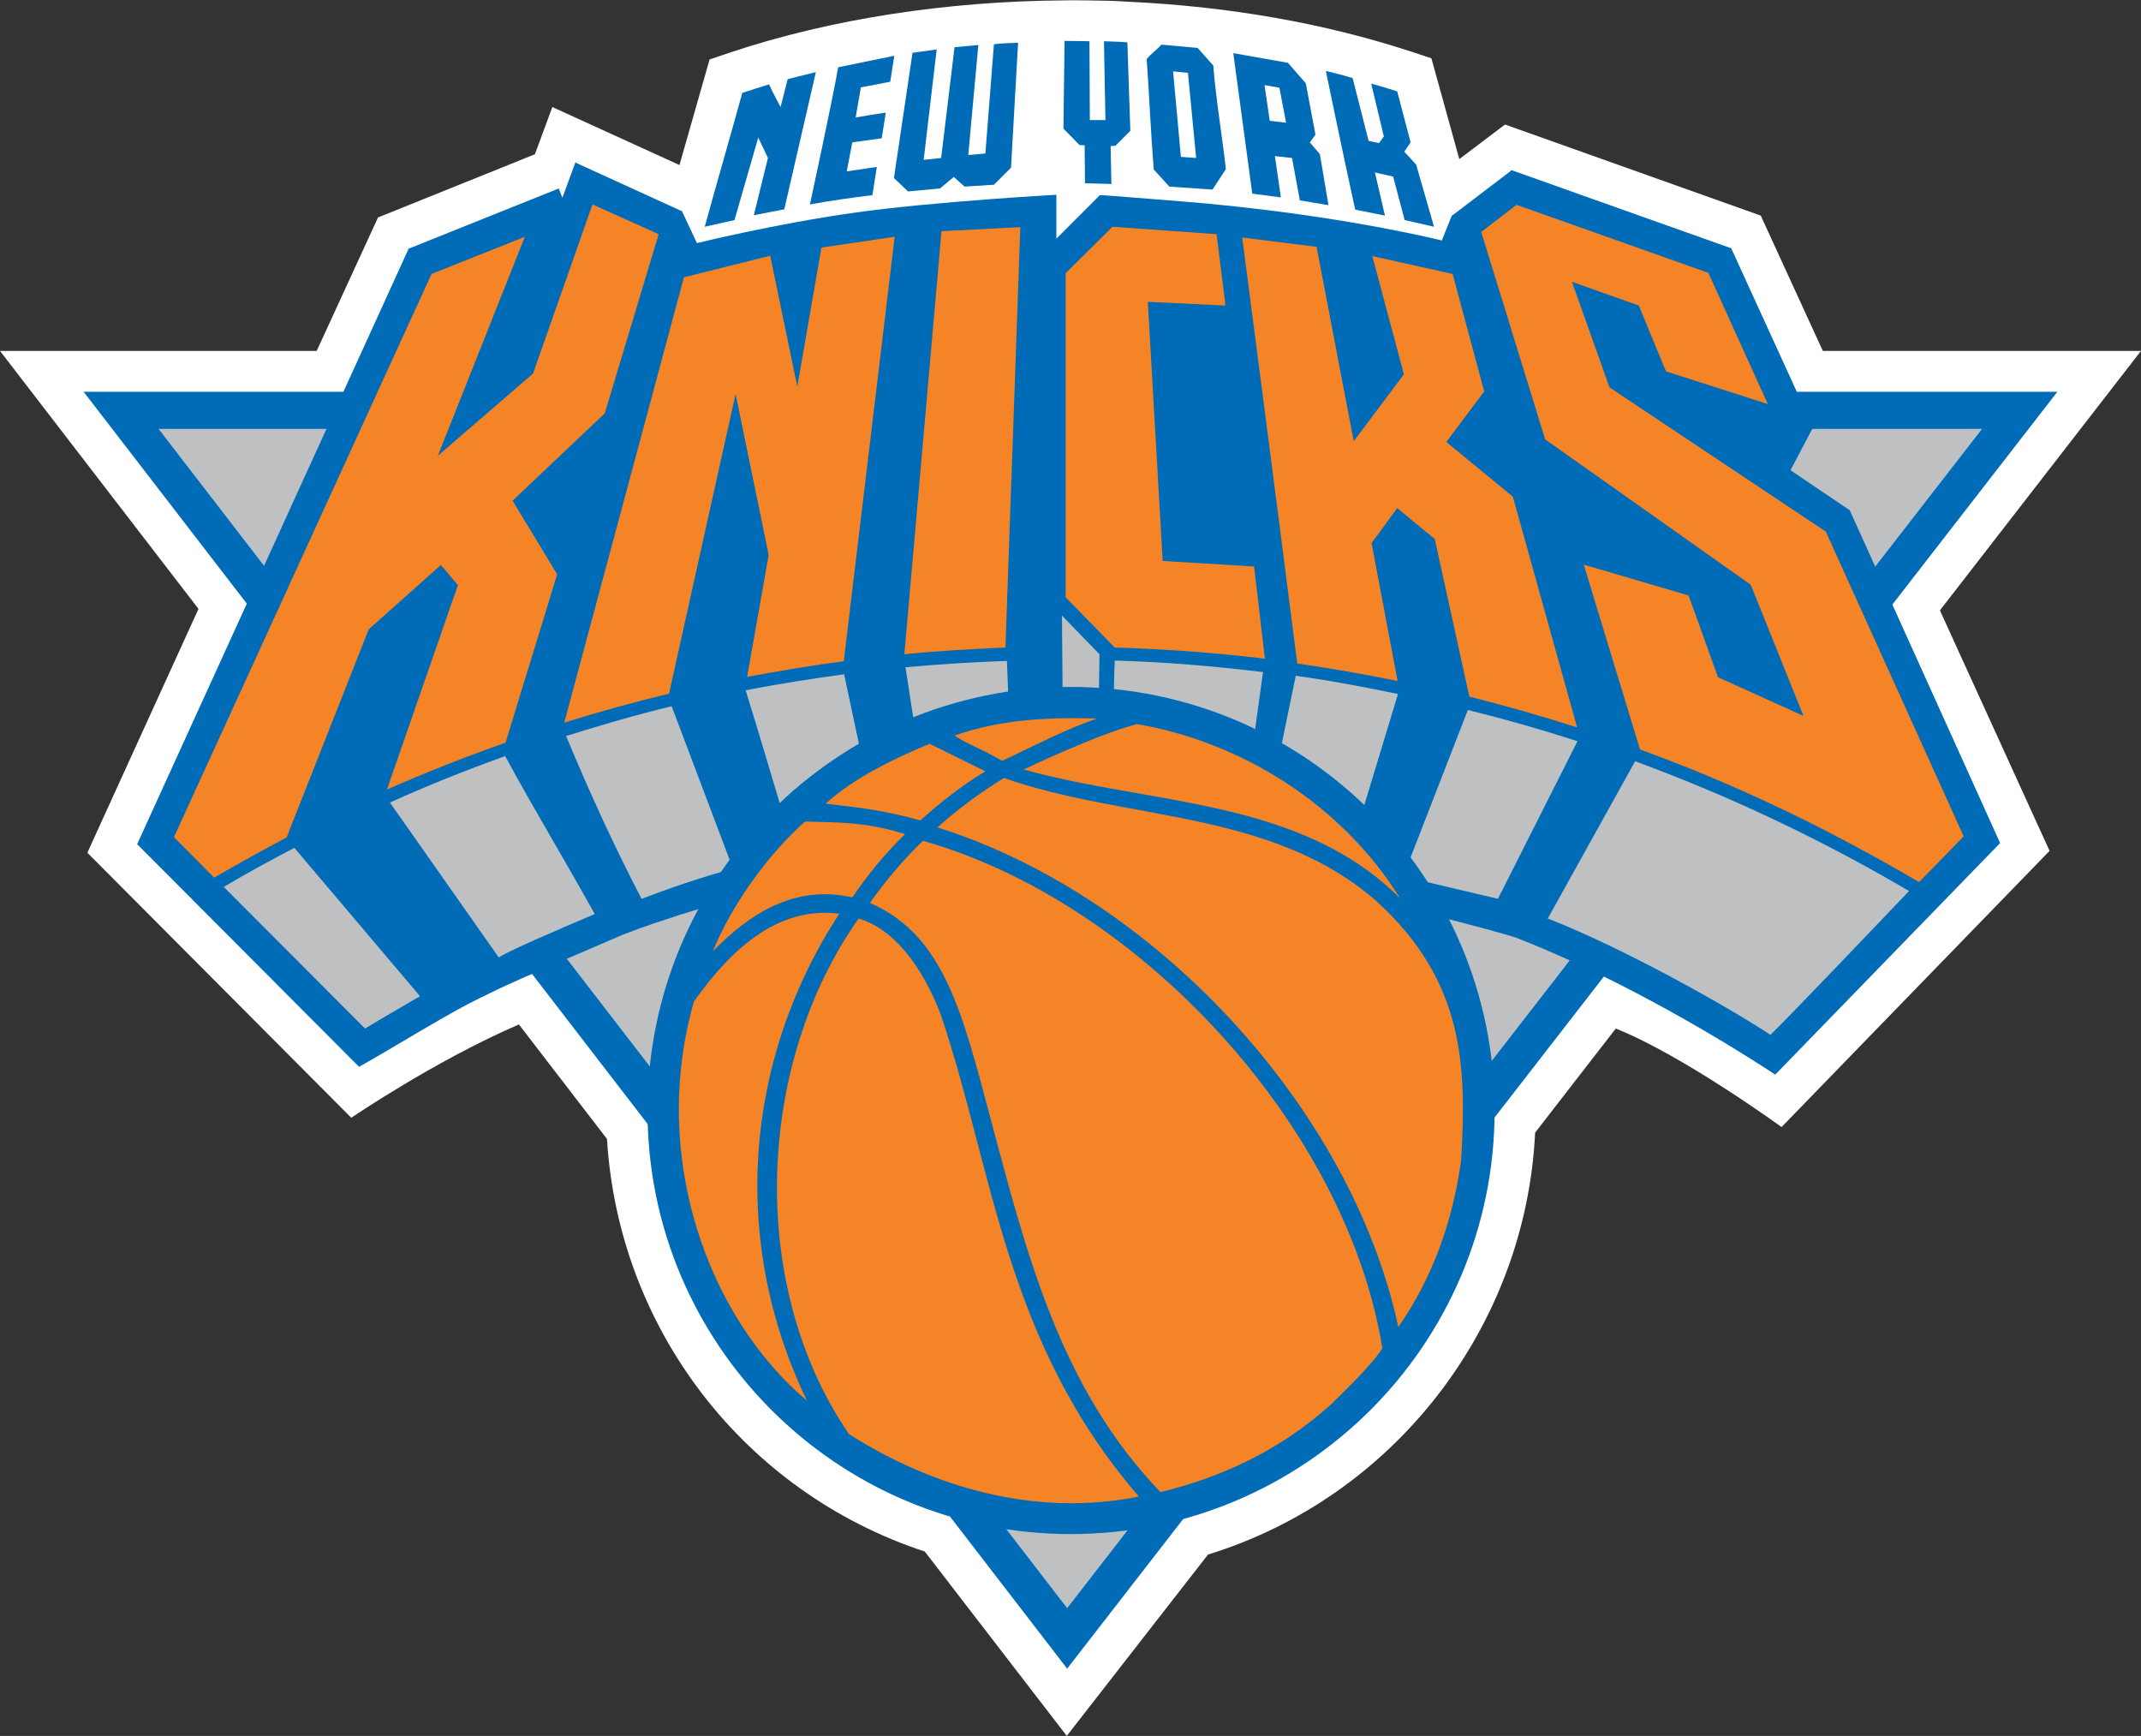
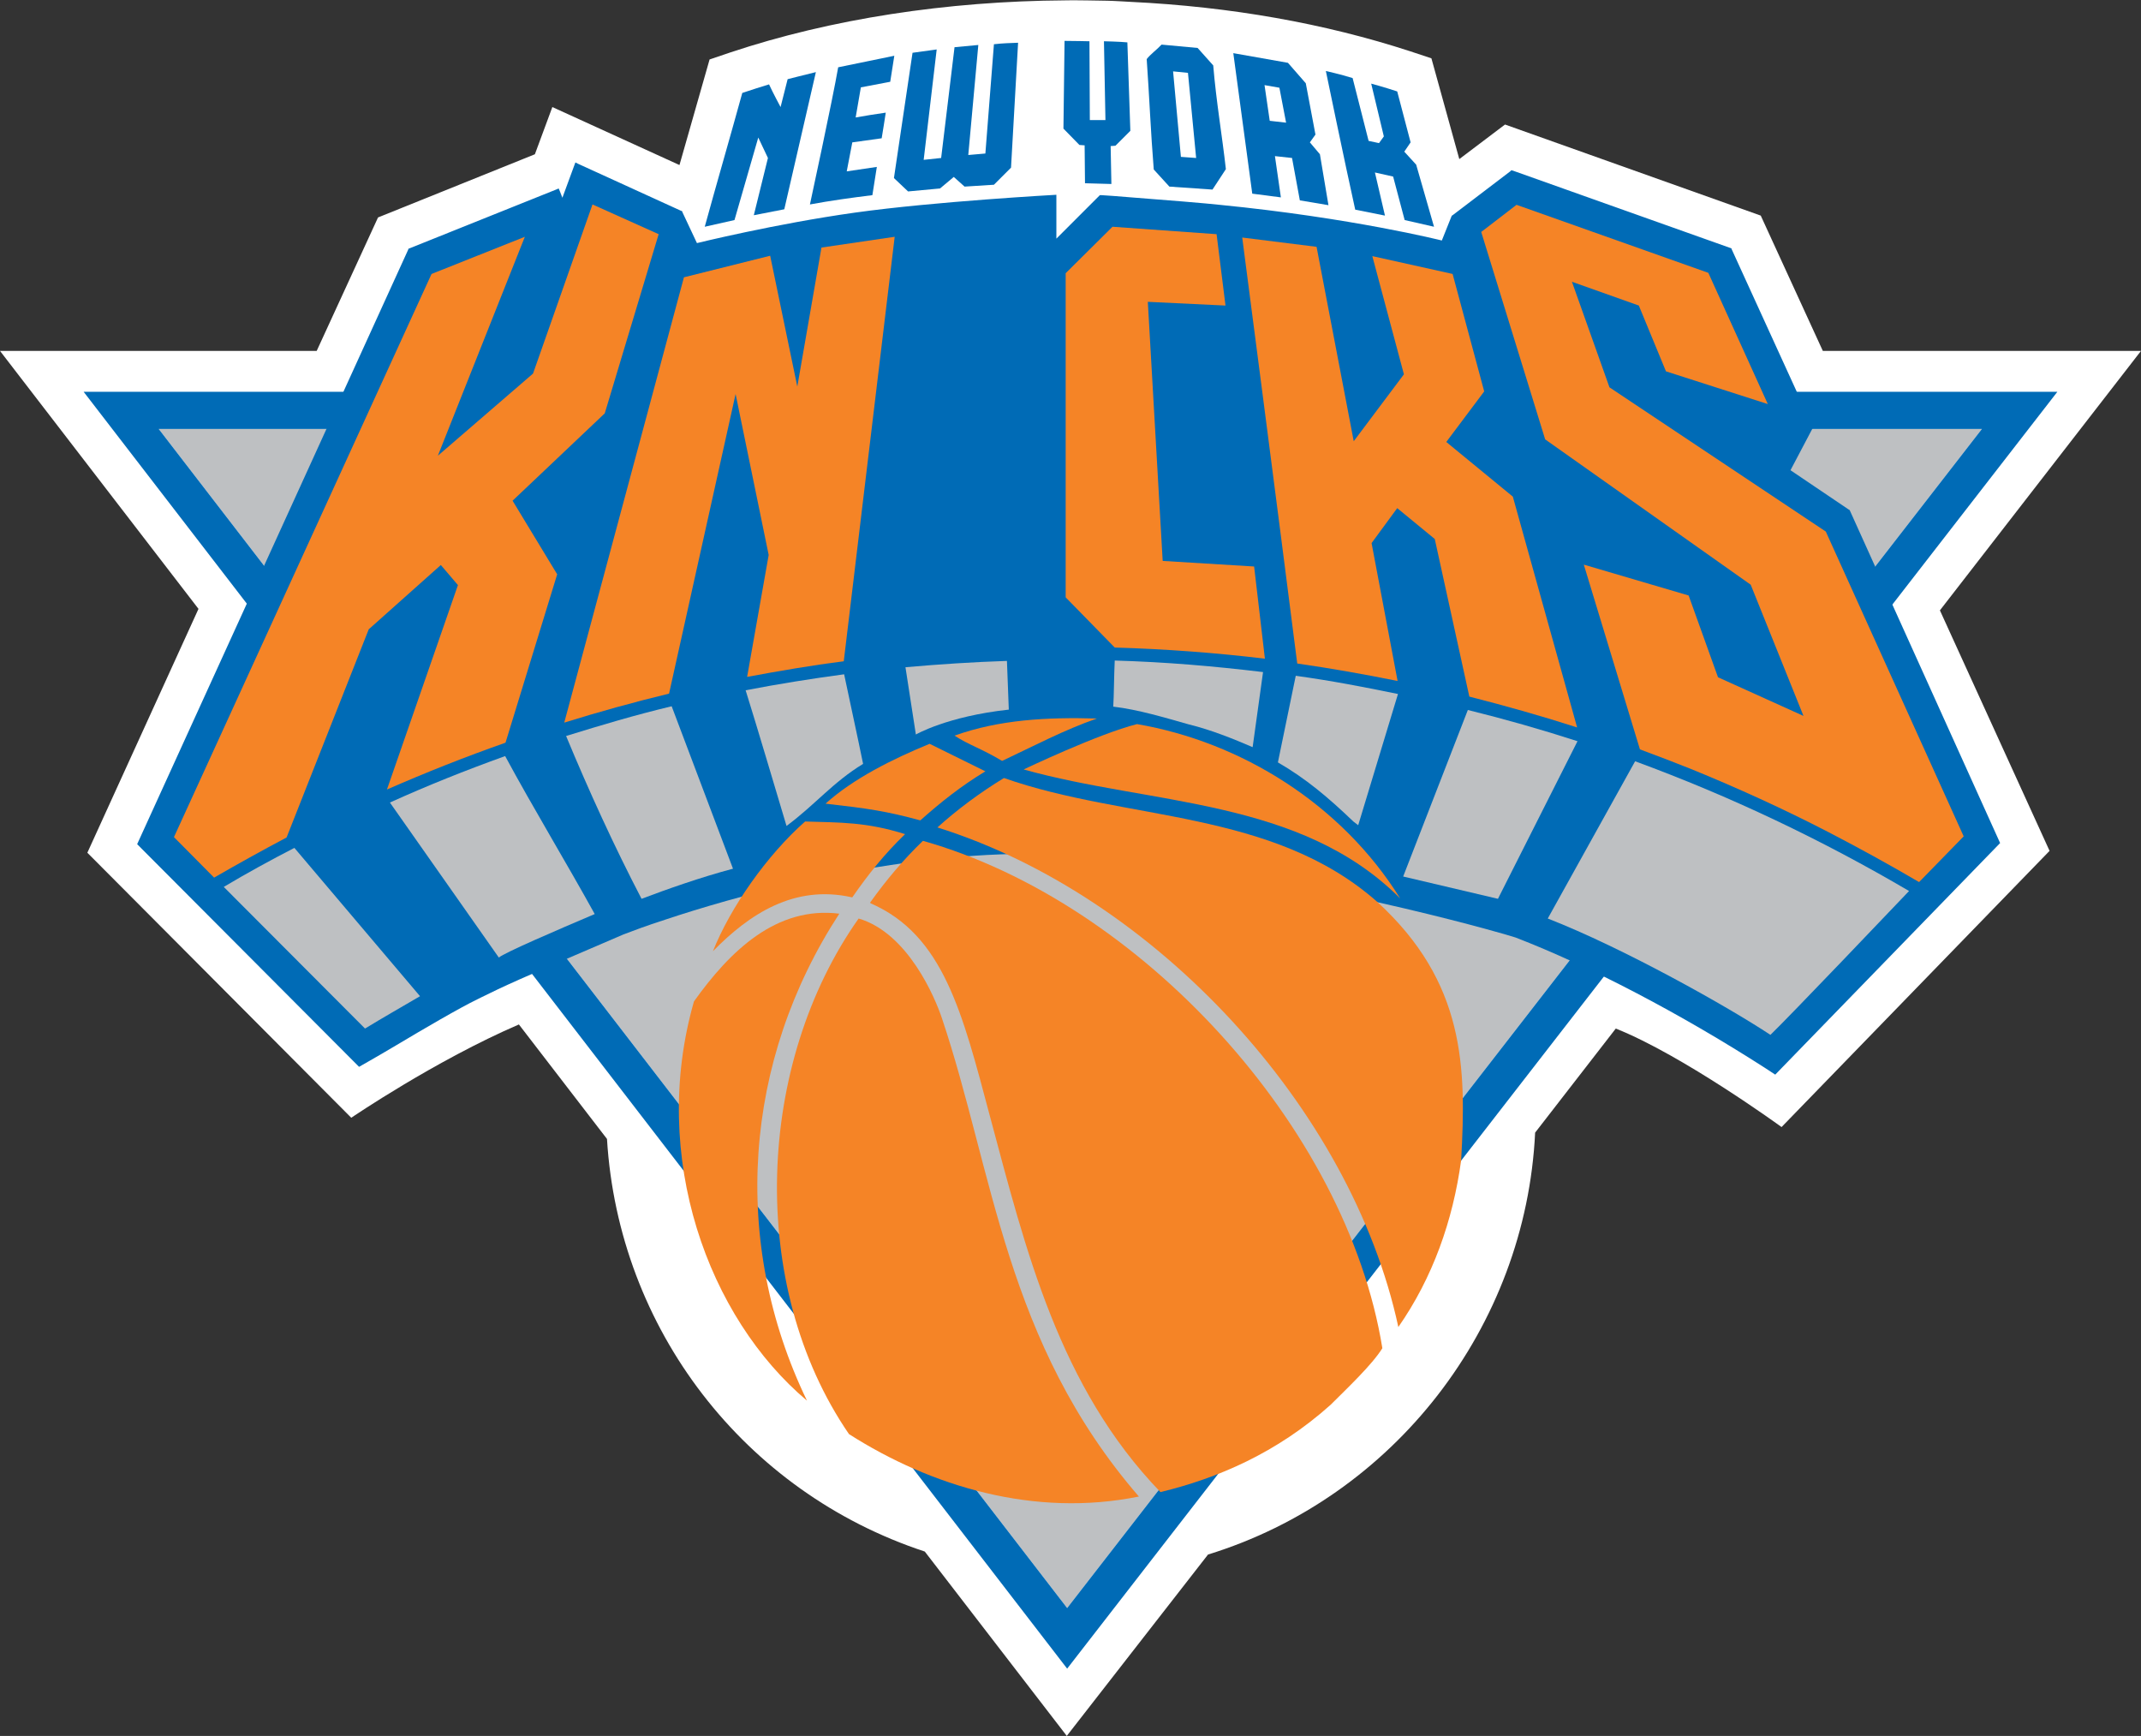
<svg xmlns="http://www.w3.org/2000/svg" version="1.1" id="Layer_1" x="0px" y="0px" viewBox="0 0 576 467" style="enable-background:new 0 0 576 467;" xml:space="preserve">
  <rect x="0" y="0" width="576" height="467" fill="#333333" stroke="none" />
  <style type="text/css">
	.st0{fill:#FFFFFF;}
	.st1{fill:#BEC0C2;}
	.st2{fill:#006BB6;}
	.st3{fill:#F58426;}
</style>
  <g>
    <g>
      <path class="st0" d="M287,467l-38.2-49.6c-48.6-16-82.4-59.9-85.5-111l-23.7-30.8c-22.5,9.7-45.1,25.1-45.1,25.1l-71-71.3    l29.9-65.6L0,94.4h85.2l16.5-35.9l42.2-17l4.7-12.7l34.2,15.6l8.1-28.4l5.6-1.9c27-9,58.2-13.8,90.1-14c0.9-0.1,11,0.1,11.3,0.1    c1.2,0,6.2,0.3,6.2,0.3c27,1.3,52.3,5.8,75.3,13.3l5.7,1.9l7.5,27.1l12.3-9.3L473.7,58l16.7,36.4H576l-54.1,69.8l29.5,64.7    l-72.1,74.3c0,0-26.5-19.3-44.6-26.5l-21.7,28c-2.5,52.3-38,98.1-88,113.5L287,467L287,467z" />
      <g>
        <g>
          <polygon class="st1" points="287.1,432.6 533.2,115.4 42.7,115.4     " />
          <path class="st2" d="M22.5,105.4l264.6,343.5l266.4-343.5L22.5,105.4z M533.2,115.4L287.1,432.6L42.7,115.4L533.2,115.4z" />
        </g>
      </g>
    </g>
    <g>
      <path class="st2" d="M497.7,137.4l-0.1-0.2l-0.2-0.1l-15.7-10.6l5.9-11.2l0.2-0.3l-0.2-0.4l-21.7-47.5l-0.1-0.3l-0.3-0.1L407,45.9    l-0.4-0.1l-0.3,0.3l-15.5,11.8l-0.2,0.1l-0.1,0.2l-2.6,6.5c0,0-24.2-6.1-59.8-9.6c-3.6-0.4-13.3-1.2-28.8-2.4l-1.5-0.1l-1.5-0.1    l-0.4,0l-0.2,0.2l-11.5,11.5l0-11.8c0,0-32.8,1.8-54.2,4.8s-42.5,8.2-42.5,8.2l-3.9-8.3l-0.1-0.3l-0.3-0.1l-27.6-12.6l-0.8-0.4    l-0.3,0.8l-3.2,8.7l-0.7-1.8l-0.3-0.7l-0.7,0.3l-39.4,15.8l-0.3,0.1l-0.1,0.3L36.9,227.1L96.6,287l2.8-1.6c1.8-1,4.3-2.5,7.2-4.2    c7.2-4.3,17.1-10.1,21.9-12.4l1-0.5c6.1-3,9.2-4.5,38.2-16.9l2.4-0.9c0,0,3.3-1.3,9.2-3.2c15.9-5.3,57.4-17.6,97.5-17.6h0.5    c1.6,0,3.2,0,4.8,0.1c27.3,0.8,59.1,6.5,81.1,11.3c21.1,4.5,37,8.9,41.5,10.2l3,0.9c20,7.7,44.4,20.5,67,35l2.9,1.9l60.5-62.3    L497.7,137.4z" />
      <g>
        <path class="st3" d="M491.2,143L433,104.2l-10.1-28.4l18,6.4l7.3,17.7l27.4,8.8l-16-35.3L408,55.1l-9.5,7.3l17.2,55.8l55.3,39.1     l14.2,35.3l-23-10.4l-7.9-22l-28.2-8.3l15.1,49.7c4.6,1.7,9.3,3.5,13.8,5.3c12.5,5.1,24.8,10.7,36.8,16.9     c8.3,4.3,16.5,8.8,24.5,13.5l12-12.3L491.2,143z" />
        <path class="st3" d="M99.2,169.3l19.4-17.3l4.6,5.4l-19.1,55c10.5-4.6,21.1-8.8,31.9-12.6l13.9-45.3l-12-19.8l24.8-23.5     l14.5-48.2l-17.8-8l-16,45.5l-25.6,22.1l23.4-58.9l-25.1,10L46.8,225.2l10.8,10.9c6.4-3.7,12.9-7.3,19.5-10.8L99.2,169.3z" />
-         <path class="st3" d="M274.5,61.1l-21.2,1.1l-10,113.8c9-0.9,18.1-1.4,27.2-1.8L274.5,61.1z" />
        <path class="st3" d="M337.4,152.4l-24.6-1.5l-4-69.7l20.9,1L327.3,63l-28-2l-12.6,12.5l0,87.2l13.2,13.5     c13.6,0.4,27.1,1.4,40.4,3L337.4,152.4z" />
        <path class="st3" d="M197.9,106l8.9,43.3l-5.8,32.8c8.6-1.6,17.3-3.1,26-4.2l0,0l13.7-114.2l-19.7,2.9l-6.5,37.4l-7.3-35.2     l-23.2,5.8l-32.2,119.8c9.3-2.9,18.7-5.5,28.2-7.8L197.9,106z" />
        <path class="st3" d="M369,146.1l6.9-9.4l10.1,8.3l9.3,42.4c9.8,2.5,19.4,5.2,29,8.3L407,133.6l-17.9-14.7l10.2-13.6l-8.5-31.6     l-21.6-4.8l8.5,31.8l-13.5,18l-10-52.3l-20-2.5c0,0,10,76.7,14.8,114.6c9.1,1.3,18.1,2.9,27,4.7L369,146.1z" />
        <g>
          <path class="st1" d="M246.4,197.6c0,0,8.4-4.9,25-6.7l-0.5-13.1c-9.2,0.3-18.2,0.9-27.3,1.7      C244.4,184.6,245.6,192.3,246.4,197.6z" />
          <path class="st1" d="M299.5,190.1c6.8,0.8,14,3,20.4,4.8c5.8,1.4,12,3.9,17.1,6.1l2.8-20.2c-13.4-1.6-26.1-2.7-39.9-3.1      C299.7,181.7,299.7,187.2,299.5,190.1z" />
-           <path class="st1" d="M211.6,222.2c7.8-5.8,12.4-11.7,20.6-16.7c-1.5-7.4-3.6-16.9-5.1-24.1c-8.9,1.2-17.7,2.6-26.5,4.3      C204,196.6,208.3,211.2,211.6,222.2z" />
+           <path class="st1" d="M211.6,222.2c7.8-5.8,12.4-11.7,20.6-16.7c-1.5-7.4-3.6-16.9-5.1-24.1c-8.9,1.2-17.7,2.6-26.5,4.3      C204,196.6,208.3,211.2,211.6,222.2" />
          <path class="st1" d="M343.8,205.1c7.6,4.4,13.5,9.4,20.3,15.9l1.3,1l10.7-35.3c-9.2-1.9-18.1-3.6-27.5-4.9L343.8,205.1z" />
          <path class="st1" d="M377.5,235.8l25.5,6l21.4-42.4c-9.9-3.2-19.4-5.9-29.5-8.4L377.5,235.8z" />
          <path class="st1" d="M172.6,241.8c6.6-2.5,15.9-5.8,24.6-8.1L180.7,190c-10,2.4-18.7,5-28.4,8      C158.4,212.7,165.3,227.8,172.6,241.8z" />
          <path class="st1" d="M134.2,257.6c1.5-1.3,15.9-7.5,25.8-11.7c-7.5-13.6-16.6-28.6-24.1-42.5c-10.8,3.9-20.6,7.8-31,12.5      L134.2,257.6z" />
          <path class="st1" d="M98.2,276.7c4.6-2.8,9.5-5.6,14.8-8.7l-33.8-39.9c-6.4,3.3-12.8,6.8-19,10.5L98.2,276.7z" />
          <path class="st1" d="M416.4,247.1c20.3,7.9,48.6,23.8,59.9,31.3c5.2-5,33.4-34.6,37.3-38.7c-23.5-13.8-48.1-25.5-73.7-34.9      L416.4,247.1z" />
-           <polygon class="st1" points="295.6,189.4 285.9,189.1 285.7,165.6 295.8,176     " />
        </g>
      </g>
    </g>
    <g>
-       <path class="st2" d="M288.1,184.8c-62.9,0-113.9,51-113.9,114c0,62.9,51,113.9,113.9,113.9s114-51,114-113.9    C402.1,235.8,351,184.8,288.1,184.8z" />
      <g>
        <path class="st3" d="M295.1,193.3c-8.7,3-17.2,7.5-25.5,11.4c-5.7-3.4-9-4.3-12.8-6.8C268.8,193.6,281.7,192.9,295.1,193.3z" />
        <path class="st3" d="M376.7,241.7c-26.9-27-67.1-25.1-101.3-34.7c0,0,20.1-9.6,30.5-12.2C333.9,199.6,360.9,216.3,376.7,241.7z" />
        <path class="st3" d="M225.8,245.8c-25.8,39.6-29.3,88.3-8.7,131c-26.5-22.3-42.4-65.5-30.4-107.4     C196.4,255.8,208.9,243.7,225.8,245.8z" />
        <path class="st3" d="M253.4,273.9c13.9,41.3,17,87.1,53,128.7c-28.1,5.7-55.9-2.7-78-16.8c-27.5-40.1-24.9-99.8,2.6-138.7     C244.3,251,251.6,268.5,253.4,273.9z" />
        <path class="st3" d="M234.1,242.8c4.2-5.9,8.9-11.5,14.2-16.6c58.4,16.5,114,77,123.6,136.5c-2.8,4.5-9.5,10.8-13.9,15.2     c-14.5,13-30.5,19.8-45.8,23.5c-27.3-28.3-36.2-65-45.9-101.2c-7.4-27.8-12.5-48.7-32.1-57.2L234.1,242.8z" />
        <path class="st3" d="M370.5,242.6c-28.2-24.9-67.5-21.7-100.4-33.3c-6.4,3.9-12.6,8.5-17.9,13.3c58.4,18.3,111.3,75.4,124,134.4     c9.2-13.2,14.7-28.6,16.9-44.9C394.5,287.1,394.2,264.3,370.5,242.6z" />
        <path class="st3" d="M243.5,224.4c-5.6,5.4-9.9,10.8-14.2,17l-0.1,0c-15.5-3.5-27.6,4.5-37.4,14.5c4.7-11.8,14.5-25.8,24.8-34.9     C226.1,221.3,233,221.1,243.5,224.4" />
        <path class="st3" d="M247.6,220.7c5.5-4.9,10.9-9.2,17.5-13.2l-15-7.4c-10,4.1-20.6,9.4-28,16.1     C233.5,217.5,238.4,218.2,247.6,220.7z" />
      </g>
    </g>
    <g>
      <path class="st2" d="M272,45.1l-4.6,4.6l-7.9,0.5l-2.9-2.6l-3.7,3.1l-8.6,0.8l-3.8-3.6l5-33.7l6.5-0.9l-3.5,29.7l4.7-0.5l3.6-29.8    l6.4-0.6l-2.7,29.6l4.6-0.4l2.3-29.4c2.7-0.3,4.1-0.3,6.5-0.4L272,45.1z" />
      <path class="st2" d="M293.1,11.1l0.1,21.2l4.2,0L297,11.1c0,0,4.4,0.1,6.3,0.3l0.8,23.8l-4,4l-1.3,0.1l0.2,10.2l-7.1-0.2    l-0.1-10.2l-1.4-0.1l-4.3-4.4l0.3-23.6C288.8,11,293.1,11.1,293.1,11.1z" />
      <path class="st2" d="M240.6,15l-1.1,7l-7.9,1.5l-1.4,8.1c2.9-0.5,4.6-0.8,8.1-1.3c-0.5,3-0.6,4.1-1.1,6.9l-7.9,1.1l-1.5,7.8    l8.1-1.2c0,0-0.8,5.2-1.2,7.6c-5.7,0.7-11.4,1.5-16.8,2.5c0,0,6.1-28.2,7.6-36.9L240.6,15z" />
      <path class="st2" d="M211,56.3l-8.2,1.6l3.8-15.4L204,37l-6.4,22.2l-8,1.8c3.3-12,6.8-24,10.1-36c2.8-0.9,4.8-1.6,7.2-2.3    c0.9,2,3.1,6.1,3.1,6.1l1.9-7.5c0,0,5.1-1.3,7.6-1.9L211,56.3z" />
      <path class="st2" d="M326.4,17.6c0.8,9.7,2.4,18.9,3.4,27.9l-3.6,5.5l-11.6-0.8l-4.2-4.6c-0.8-9.8-1.2-19.8-1.9-29.7    c1.1-1.4,2.7-2.5,4-3.9l9.7,0.9L326.4,17.6z M315.6,19.2l2.1,23l4.1,0.3l-2.2-22.9L315.6,19.2z" />
      <path class="st2" d="M363.9,21c1.4,5.5,4.3,16.9,4.3,16.9l2.8,0.6l1.3-1.8l-3.4-14.2c0,0,3.4,0.9,7,2.1l3.6,13.7l-1.7,2.5l3.2,3.5    l4.8,16.7l-7.9-1.8l-3.1-11.7l-4.9-1.1l2.7,11.6l-8-1.6c-2.8-12.6-7.9-37.3-7.9-37.3S360.7,20,363.9,21z" />
      <path class="st2" d="M351.3,22.4l2.6,13.8l-1.5,2.1l2.7,3.2l2.3,13.7l-7.7-1.3l-2.1-11.4l-4.6-0.5l1.6,11.1l-7.7-1l-5.1-37.8    l14.7,2.6L351.3,22.4z M340.2,22.9l1.4,9.6l4.4,0.5l-1.8-9.4L340.2,22.9z" />
    </g>
  </g>
</svg>